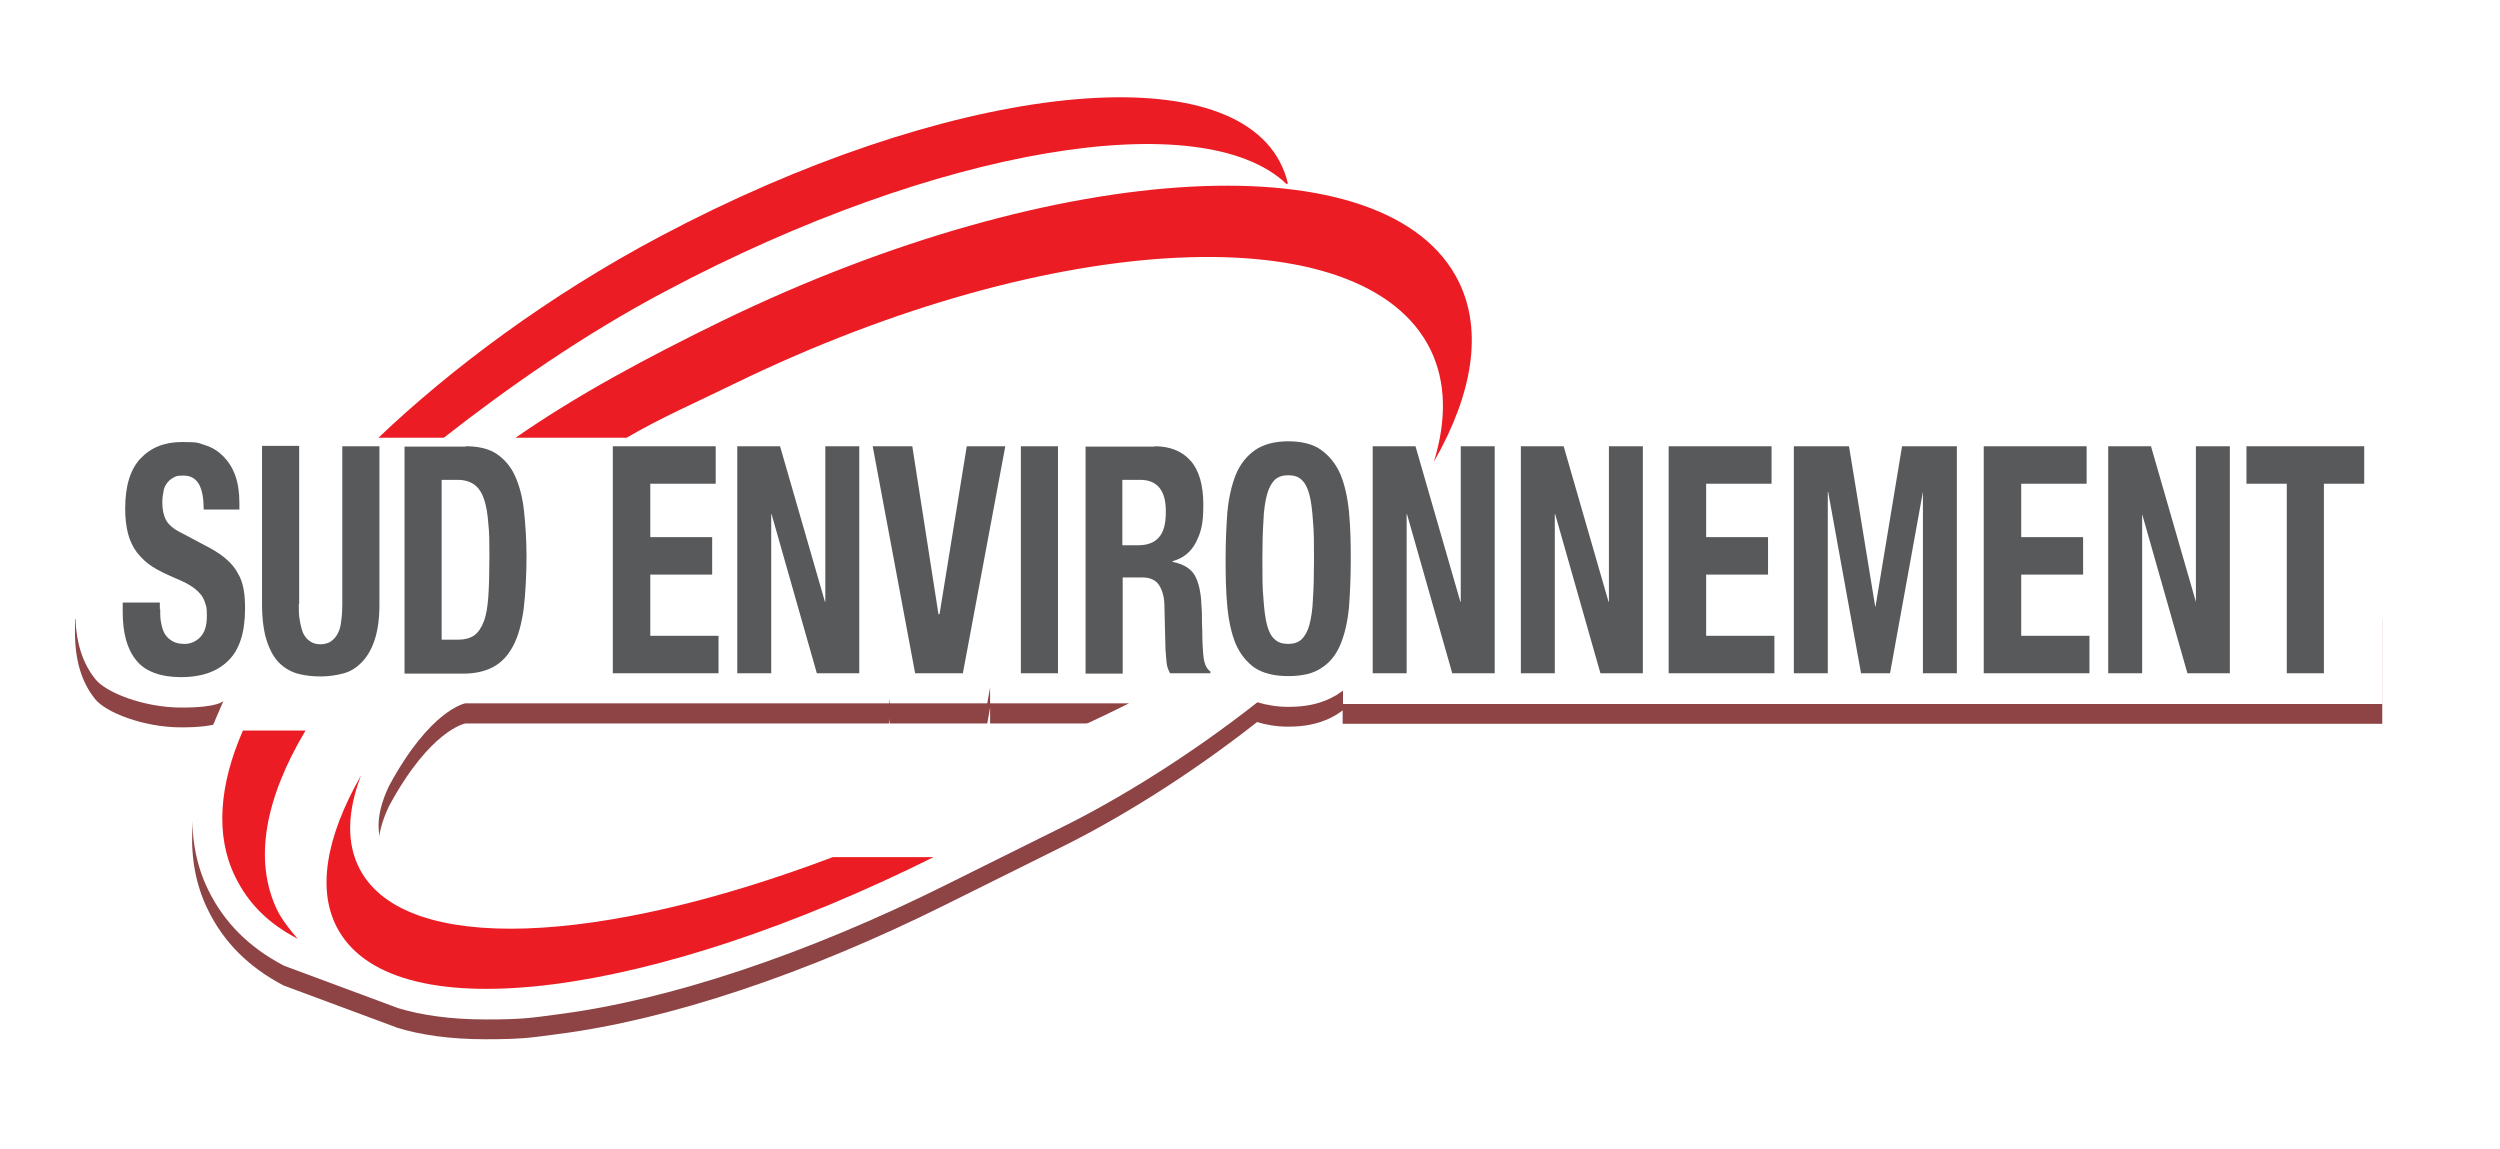
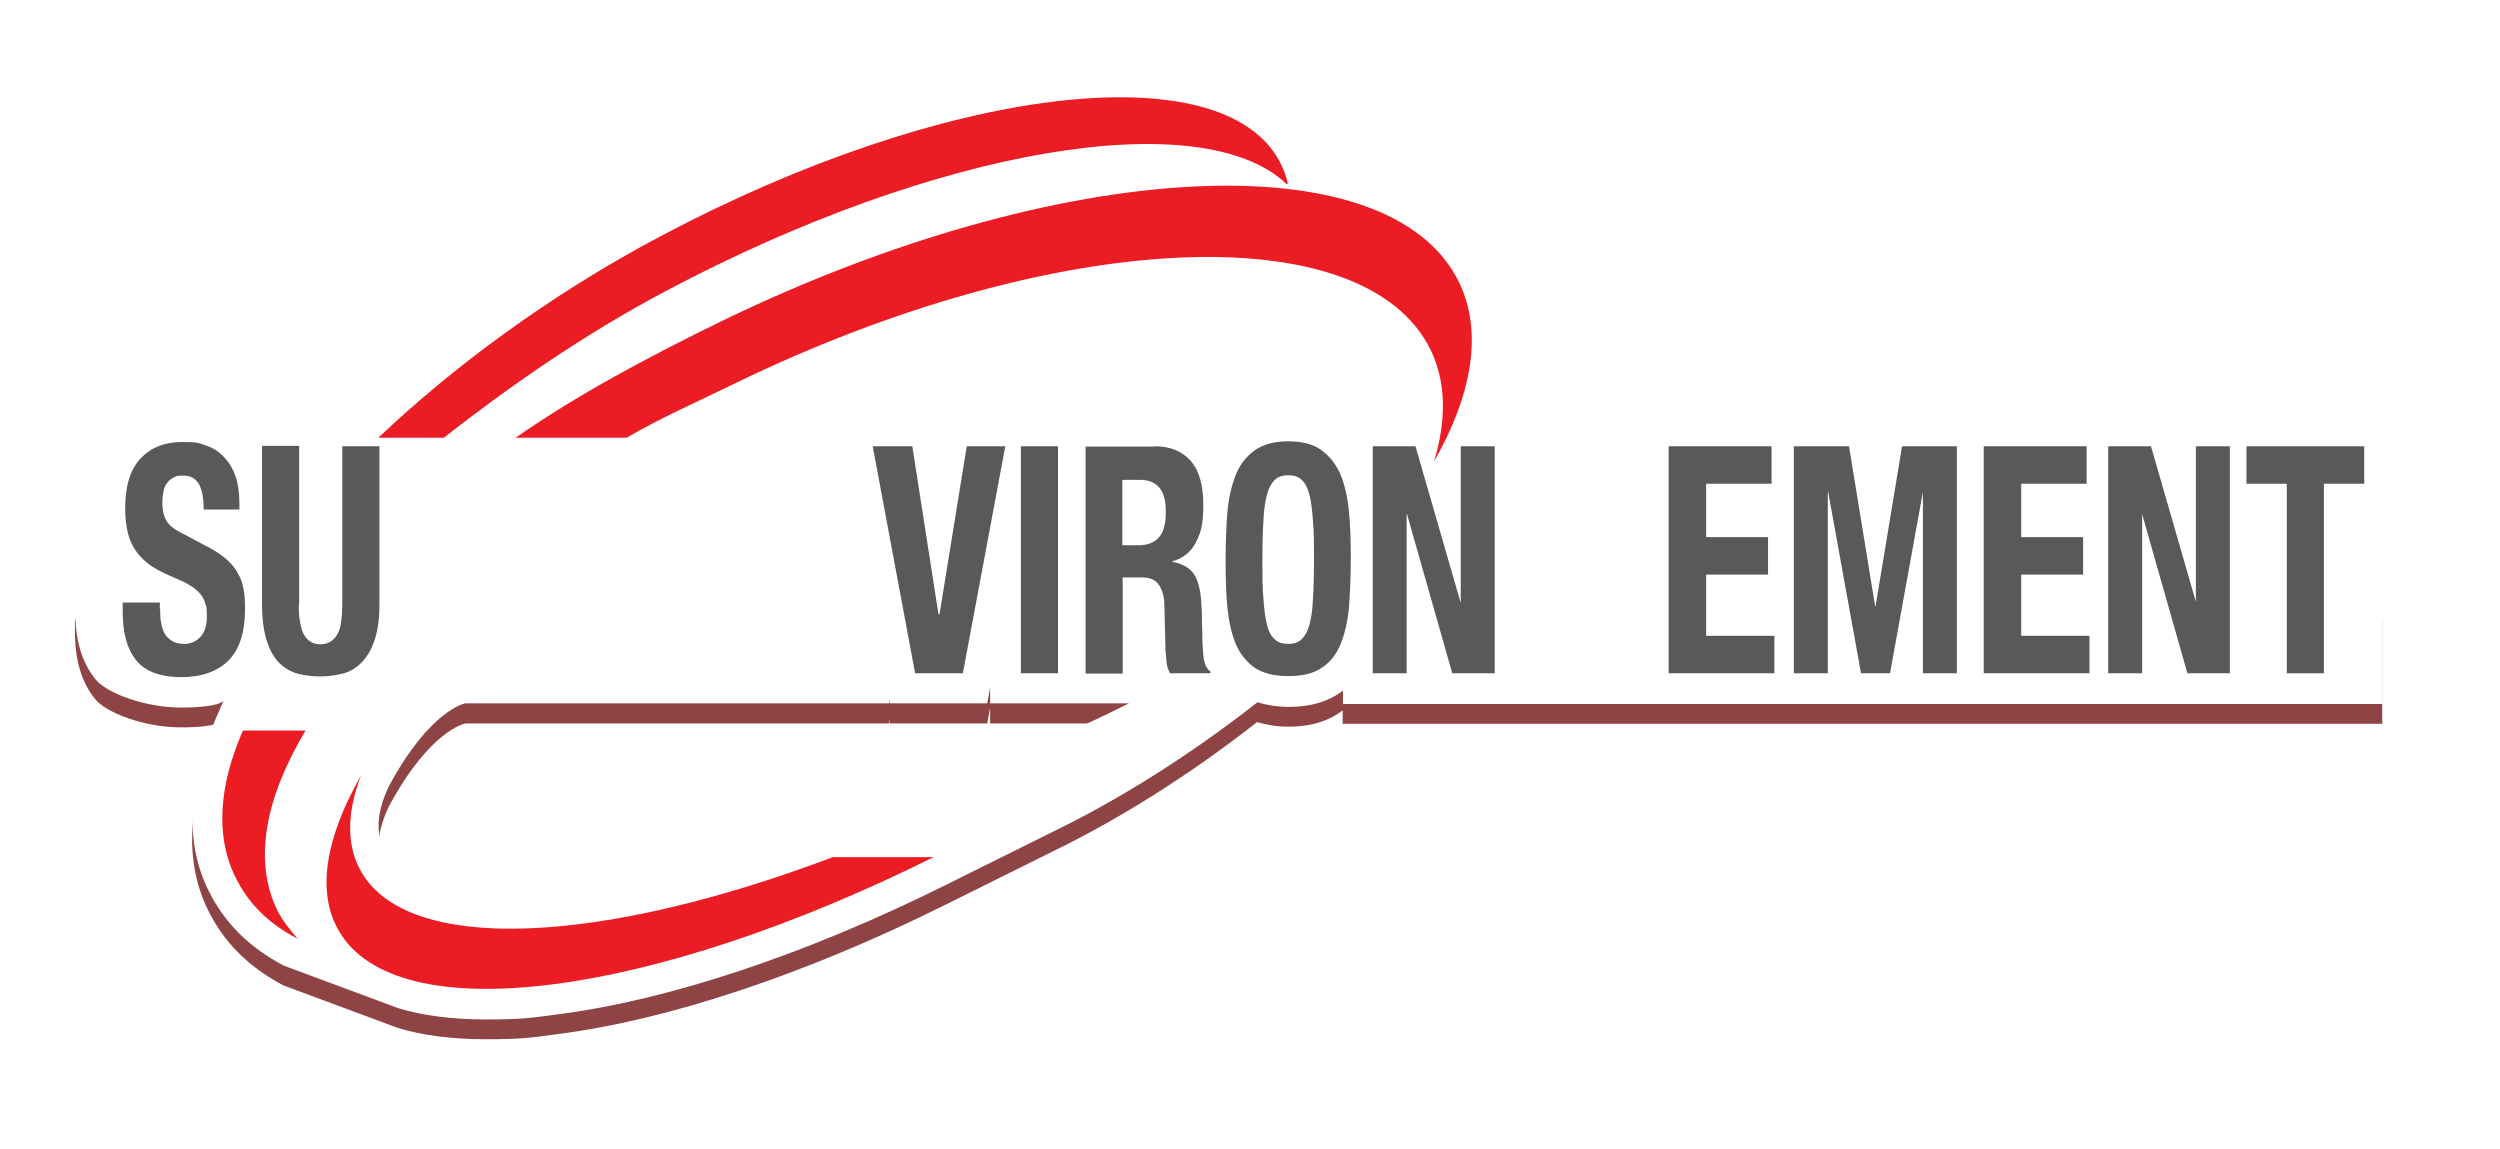
<svg xmlns="http://www.w3.org/2000/svg" id="Calque_1" data-name="Calque 1" version="1.1" viewBox="0 0 707 325">
  <defs>
    <style> .cls-1 { fill: #57595b; } .cls-1, .cls-2, .cls-3, .cls-4 { stroke-width: 0px; } .cls-2 { fill: #8e4444; filter: url(#drop-shadow-1); } .cls-3 { fill: #fff; } .cls-4 { fill: #eb1c24; } </style>
    <filter id="drop-shadow-1" filterUnits="userSpaceOnUse">
      <feOffset dx="0" dy="5.7" />
      <feGaussianBlur result="blur" stdDeviation="2.8" />
      <feFlood flood-color="#000" flood-opacity=".3" />
      <feComposite in2="blur" operator="in" />
      <feComposite in="SourceGraphic" />
    </filter>
  </defs>
  <path class="cls-2" d="M21.2,169.4v3.6c0,8.1,1.9,14.3,5.7,19,2.9,3.7,13.6,8,24.3,8s11.9-1.9,11.9-1.9l-2.2,5.1c-8,18.2-8.7,35-2.1,48.4,4.5,9.2,11.5,16.2,21.4,21.4l32.3,12c6.6,2,14.8,3.2,24.8,3.2s12.6-.4,20-1.4c31.7-4,70.9-17.1,110.4-36.8l32.4-16.1c15.6-7.7,35.7-19.9,55.4-35.4,2.6.8,5.6,1.3,8.8,1.3,4.7,0,8.5-.8,11.8-2.4l1.7-.9c.2-.1.4-.3.6-.4.5-.3.9-.6,1.3-.9v3.8h294v-29.6H21.2ZM234.1,233.9h-.1l-1.5.6c-69.5,26.3-114.6,23.6-123.2,7.4-2.6-4.9-3.6-10.5.7-19.6,11.7-21.7,21.6-23.4,21.6-23.4h33.1c0,0,35.2,0,35.2,0h51.5v-1.3l.2,1.3h27.6l.8-4.5v4.5h18.3c0,0,21,0,21,0-32.2,16.1-66.3,28.3-85.4,34.9Z" />
  <path class="cls-3" d="M639.2,117.7h-108.5l-.3,1.7-.3-1.7h-109.3c5.4-15.5,5.3-29.7-.5-41.6-7.8-16-24.7-26.3-49-30.2-.5-1.4-1.1-2.8-1.8-4.1-9.7-18.3-35.3-25.9-72.1-21.5-34.1,4.1-74.8,18-114.5,39-29.6,15.7-58.6,36.4-81.7,58.4h0c0,0-8,0-8,0h0c0,0-27.5,0-27.5,0v2.5c-1.6-1-3.3-1.8-5.2-2.4-.2,0-.4-.1-.5-.2-2.4-.9-4-1.1-8.4-1.1-7.3,0-13.5,2.6-18,7.4-4.4,4.7-6.6,11.3-6.6,20s-4.6,6.3-3.9,9.1c.7,2.9,2.1,5.8,3.9,8.3l.2.3c.1.1.2.3.3.4h-6.2v11.1c0,8.1,1.9,14.3,5.7,19,2.9,3.7,13.6,8,24.3,8s11.9-1.9,11.9-1.9l-2.2,5.1c-8,18.2-8.7,35-2.1,48.4,4.5,9.2,11.5,16.2,21.4,21.4l32.3,12c6.6,2,14.8,3.2,24.8,3.2s12.6-.4,20-1.4c31.7-4,70.9-17.1,110.4-36.8l32.4-16.1c15.6-7.7,35.7-19.9,55.4-35.4,2.6.8,5.6,1.3,8.8,1.3,4.7,0,8.5-.8,11.8-2.4l1.7-.9c.2-.1.4-.3.6-.4.5-.3.9-.6,1.3-.9v3.8h294v-53.6h3.4v-27.6h-37.9ZM211.4,116.2c42.5-20.7,85.8-33,121.9-34.8,33.1-1.6,56.3,6.2,63.6,21.3,2.1,4.4,2.9,9.4,2.5,15h-19.7v3.5c-.3-.3-.6-.5-.9-.7-3.7-2.8-8.6-4.2-14.5-4.2s-10.5,1.4-14.3,4.1c-2.3,1.6-4.2,3.5-5.7,5.8-.4-.5-.8-1-1.2-1.5-2.8-3.2-8-7-16.6-7h-3.6c0,.1-15.2.1-15.2.1h0c0-.1-13.2-.1-13.2-.1h-28.4l-.4,2.8-.4-2.8h-57.1c1.1-.5,2.1-1,3.2-1.5ZM234.1,233.9h-.1l-1.5.6c-69.5,26.3-114.6,23.6-123.2,7.4-2.6-4.9-3.6-10.5.7-19.6,11.7-21.7,21.6-23.4,21.6-23.4h33.1c0,0,35.2,0,35.2,0h51.5v-1.3l.2,1.3h27.6l.8-4.5v4.5h18.3c0,0,21,0,21,0-32.2,16.1-66.3,28.3-85.4,34.9Z" />
  <g>
    <path class="cls-1" d="M45.3,172.2c0,1.5,0,2.9.3,4.1.2,1.2.6,2.3,1.1,3.1s1.3,1.5,2.2,2c.9.5,2,.7,3.4.7s3.1-.6,4.3-1.9c1.3-1.3,1.9-3.3,1.9-6s-.2-2.7-.5-3.7-.8-2-1.6-2.8c-.7-.8-1.7-1.6-2.9-2.3-1.2-.7-2.7-1.4-4.4-2.1-2.3-1-4.4-2-6.1-3.1-1.7-1.1-3.1-2.5-4.3-4-1.1-1.5-2-3.3-2.5-5.3s-.8-4.3-.8-7c0-6.4,1.4-11.1,4.3-14.2s6.8-4.7,11.8-4.7,4.5.3,6.5.9c2,.6,3.7,1.7,5.1,3.1s2.6,3.2,3.4,5.4,1.2,4.8,1.2,7.9v1.8h-10.1c0-3.1-.4-5.4-1.3-7.1-.9-1.6-2.3-2.5-4.4-2.5s-2.1.2-2.9.6-1.4,1-1.9,1.7-.8,1.5-.9,2.4c-.2.9-.3,1.8-.3,2.8,0,2,.3,3.6,1,5,.7,1.3,2.1,2.6,4.4,3.7l8.1,4.3c2,1.1,3.6,2.2,4.9,3.4,1.3,1.2,2.3,2.4,3,3.8.8,1.3,1.3,2.8,1.6,4.5.3,1.6.4,3.4.4,5.4,0,6.8-1.6,11.7-4.8,14.8s-7.6,4.6-13.3,4.6-10.2-1.6-12.7-4.8c-2.6-3.2-3.8-7.7-3.8-13.7v-2.6h10.5v1.9h0Z" />
    <path class="cls-1" d="M84.5,171c0,1.6,0,3.1.3,4.5.2,1.3.5,2.5.9,3.5.5,1,1.1,1.8,1.9,2.3.8.6,1.8.9,3,.9s2.3-.3,3.1-.9c.8-.6,1.4-1.3,1.9-2.3s.8-2.2.9-3.5c.2-1.3.3-2.8.3-4.5v-44.8h10.5v44.8c0,4.1-.5,7.5-1.4,10.1-.9,2.7-2.2,4.8-3.7,6.3-1.6,1.6-3.3,2.6-5.3,3.1s-4.1.8-6.2.8-4.2-.2-6.2-.7-3.8-1.5-5.3-2.9c-1.6-1.5-2.8-3.6-3.7-6.3s-1.4-6.2-1.4-10.5v-44.8h10.5v44.8h-.1Z" />
-     <path class="cls-1" d="M131.7,126.2c3.6,0,6.6.7,8.8,2.2,2.2,1.5,4,3.6,5.2,6.3,1.2,2.7,2.1,6,2.5,9.9.4,3.8.7,8.1.7,12.9s-.3,10.5-.8,14.7c-.6,4.2-1.5,7.6-2.9,10.3s-3.2,4.7-5.5,6-5.2,2-8.7,2h-16.6v-64.2h17.3ZM129.6,180.9c1.8,0,3.3-.4,4.5-1.2,1.1-.8,2-2.1,2.7-3.9.7-1.8,1.1-4.2,1.3-7.1.2-2.9.3-6.6.3-11s0-6.9-.3-9.6c-.2-2.8-.6-5.1-1.2-6.9s-1.5-3.2-2.7-4.1-2.8-1.4-4.8-1.4h-4.5v45.2h4.7Z" />
-     <path class="cls-1" d="M202.5,136.8h-18.6v15.1h17.5v10.6h-17.5v17.3h19.3v10.6h-29.9v-64.2h29.1v10.6h0Z" />
-     <path class="cls-1" d="M233.3,170.2h.1v-44h9.6v64.2h-12l-12.8-45h-.1v45h-9.6v-64.2h12.1l12.7,44Z" />
    <path class="cls-1" d="M265.5,173.7h.2l7.7-47.5h10.9l-12,64.2h-13.5l-12-64.2h11.2l7.4,47.5h.1Z" />
    <path class="cls-1" d="M288.7,126.2h10.5v64.2h-10.5s0-64.2,0-64.2Z" />
    <path class="cls-1" d="M326.5,126.2c4.4,0,7.8,1.4,10.2,4.1,2.4,2.7,3.6,6.9,3.6,12.5s-.7,7.8-2.1,10.6c-1.4,2.7-3.6,4.5-6.6,5.3v.2c2.6.5,4.5,1.5,5.8,3.1,1.2,1.6,2,4.2,2.3,7.8,0,1.2.2,2.5.2,3.9s0,3,.1,4.7c0,3.4.2,6,.4,7.8.3,1.8.9,3,1.9,3.7v.5h-11.4c-.5-.9-.9-1.9-1-3.1-.1-1.2-.2-2.4-.3-3.6l-.3-12.3c0-2.5-.6-4.5-1.5-5.9s-2.5-2.2-4.7-2.2h-5.6v27.2h-10.5v-64.2h19.5ZM321.9,154.2c2.5,0,4.5-.7,5.8-2.2,1.4-1.5,2-3.9,2-7.4,0-5.9-2.4-8.9-7.3-8.9h-5v18.5h4.5Z" />
    <path class="cls-1" d="M347.1,144.8c.4-4.1,1.2-7.6,2.4-10.6,1.2-2.9,3-5.2,5.4-6.9,2.3-1.6,5.5-2.5,9.4-2.5s7.1.8,9.4,2.5,4.1,3.9,5.4,6.9c1.2,2.9,2,6.5,2.4,10.6.4,4.1.5,8.6.5,13.4s-.2,9.4-.5,13.5c-.4,4.1-1.2,7.6-2.4,10.5-1.2,2.9-3,5.2-5.4,6.7-2.3,1.6-5.5,2.3-9.4,2.3s-7.1-.8-9.4-2.3c-2.3-1.6-4.1-3.8-5.4-6.7-1.2-2.9-2-6.4-2.4-10.5s-.5-8.6-.5-13.5.2-9.3.5-13.4ZM357.3,169.3c.2,3,.5,5.5,1,7.4s1.2,3.3,2.2,4.1c.9.9,2.2,1.3,3.8,1.3s2.8-.4,3.8-1.3c.9-.9,1.7-2.2,2.2-4.1.5-1.9.9-4.3,1-7.4.2-3,.3-6.7.3-11s0-8-.3-11c-.2-3-.5-5.5-1-7.4s-1.2-3.3-2.2-4.2c-.9-.9-2.2-1.3-3.8-1.3s-2.8.4-3.8,1.3c-.9.9-1.7,2.3-2.2,4.2-.5,1.9-.9,4.4-1,7.4-.2,3-.3,6.7-.3,11s0,8,.3,11Z" />
    <path class="cls-1" d="M413,170.2h.1v-44h9.6v64.2h-12l-12.8-45h-.1v45h-9.6v-64.2h12.1l12.7,44h0Z" />
-     <path class="cls-1" d="M454.9,170.2h.1v-44h9.6v64.2h-12l-12.8-45h-.1v45h-9.6v-64.2h12.1l12.7,44h0Z" />
    <path class="cls-1" d="M501.1,136.8h-18.6v15.1h17.5v10.6h-17.5v17.3h19.3v10.6h-29.9v-64.2h29.1v10.6h.1Z" />
    <path class="cls-1" d="M522.9,126.2l7.4,45.3h.1l7.5-45.3h15.5v64.2h-9.6v-51.3h0l-9.3,51.3h-8.2l-9.3-51.3h-.1v51.3h-9.6v-64.2h15.7Z" />
    <path class="cls-1" d="M590.2,136.8h-18.6v15.1h17.5v10.6h-17.5v17.3h19.3v10.6h-29.9v-64.2h29.1v10.6h.1Z" />
    <path class="cls-1" d="M621,170.2h0v-44h9.6v64.2h-12l-12.8-45h0v45h-9.6v-64.2h12.1l12.7,44Z" />
    <path class="cls-1" d="M668.6,136.8h-11.4v53.6h-10.5v-53.6h-11.4v-10.6h33.3v10.6h0Z" />
  </g>
  <g>
    <path class="cls-4" d="M84.2,265.5c-8.4-4.4-14-10-17.7-17.6-5.7-11.6-4.5-26,2.2-41.3h17.7c-11.4,19.1-14.8,36.7-8,50.8,1.4,2.8,3.7,5.7,5.8,8.1Z" />
-     <path class="cls-4" d="M405.5,130.6c3.6-11.7,3.5-22.5-.9-31.6-18.7-38.5-106.9-34.3-196.9,9.5-10.6,5.2-20.8,9.6-30.5,15.3h-31.4c17.4-12.1,37-22.6,58.3-33,95.6-46.4,188.9-51.3,208.5-11,6.8,14,3.8,31.7-7.1,50.8h0Z" />
+     <path class="cls-4" d="M405.5,130.6c3.6-11.7,3.5-22.5-.9-31.6-18.7-38.5-106.9-34.3-196.9,9.5-10.6,5.2-20.8,9.6-30.5,15.3h-31.4c17.4-12.1,37-22.6,58.3-33,95.6-46.4,188.9-51.3,208.5-11,6.8,14,3.8,31.7-7.1,50.8Z" />
    <path class="cls-4" d="M264,242.4c-79.5,39.6-151.7,49.4-168.2,20.8-6.4-11-3.7-26.4,6.3-43.9h0c-3.9,10.2-4.2,19.3-.3,26.6,12.9,24.2,67.9,21.4,133.7-3.5h28.5Z" />
    <path class="cls-4" d="M363.9,52.1c-23.8-22.8-98.7-10.6-175.6,30.2-23.6,12.5-44.8,27.4-62.8,41.5h-18.5c20.4-19.4,47.9-40.1,79.8-57,80.3-42.6,158.7-52,175.1-21.1,1,1.9,1.8,4,2.3,6.1l-.3.3Z" />
  </g>
</svg>